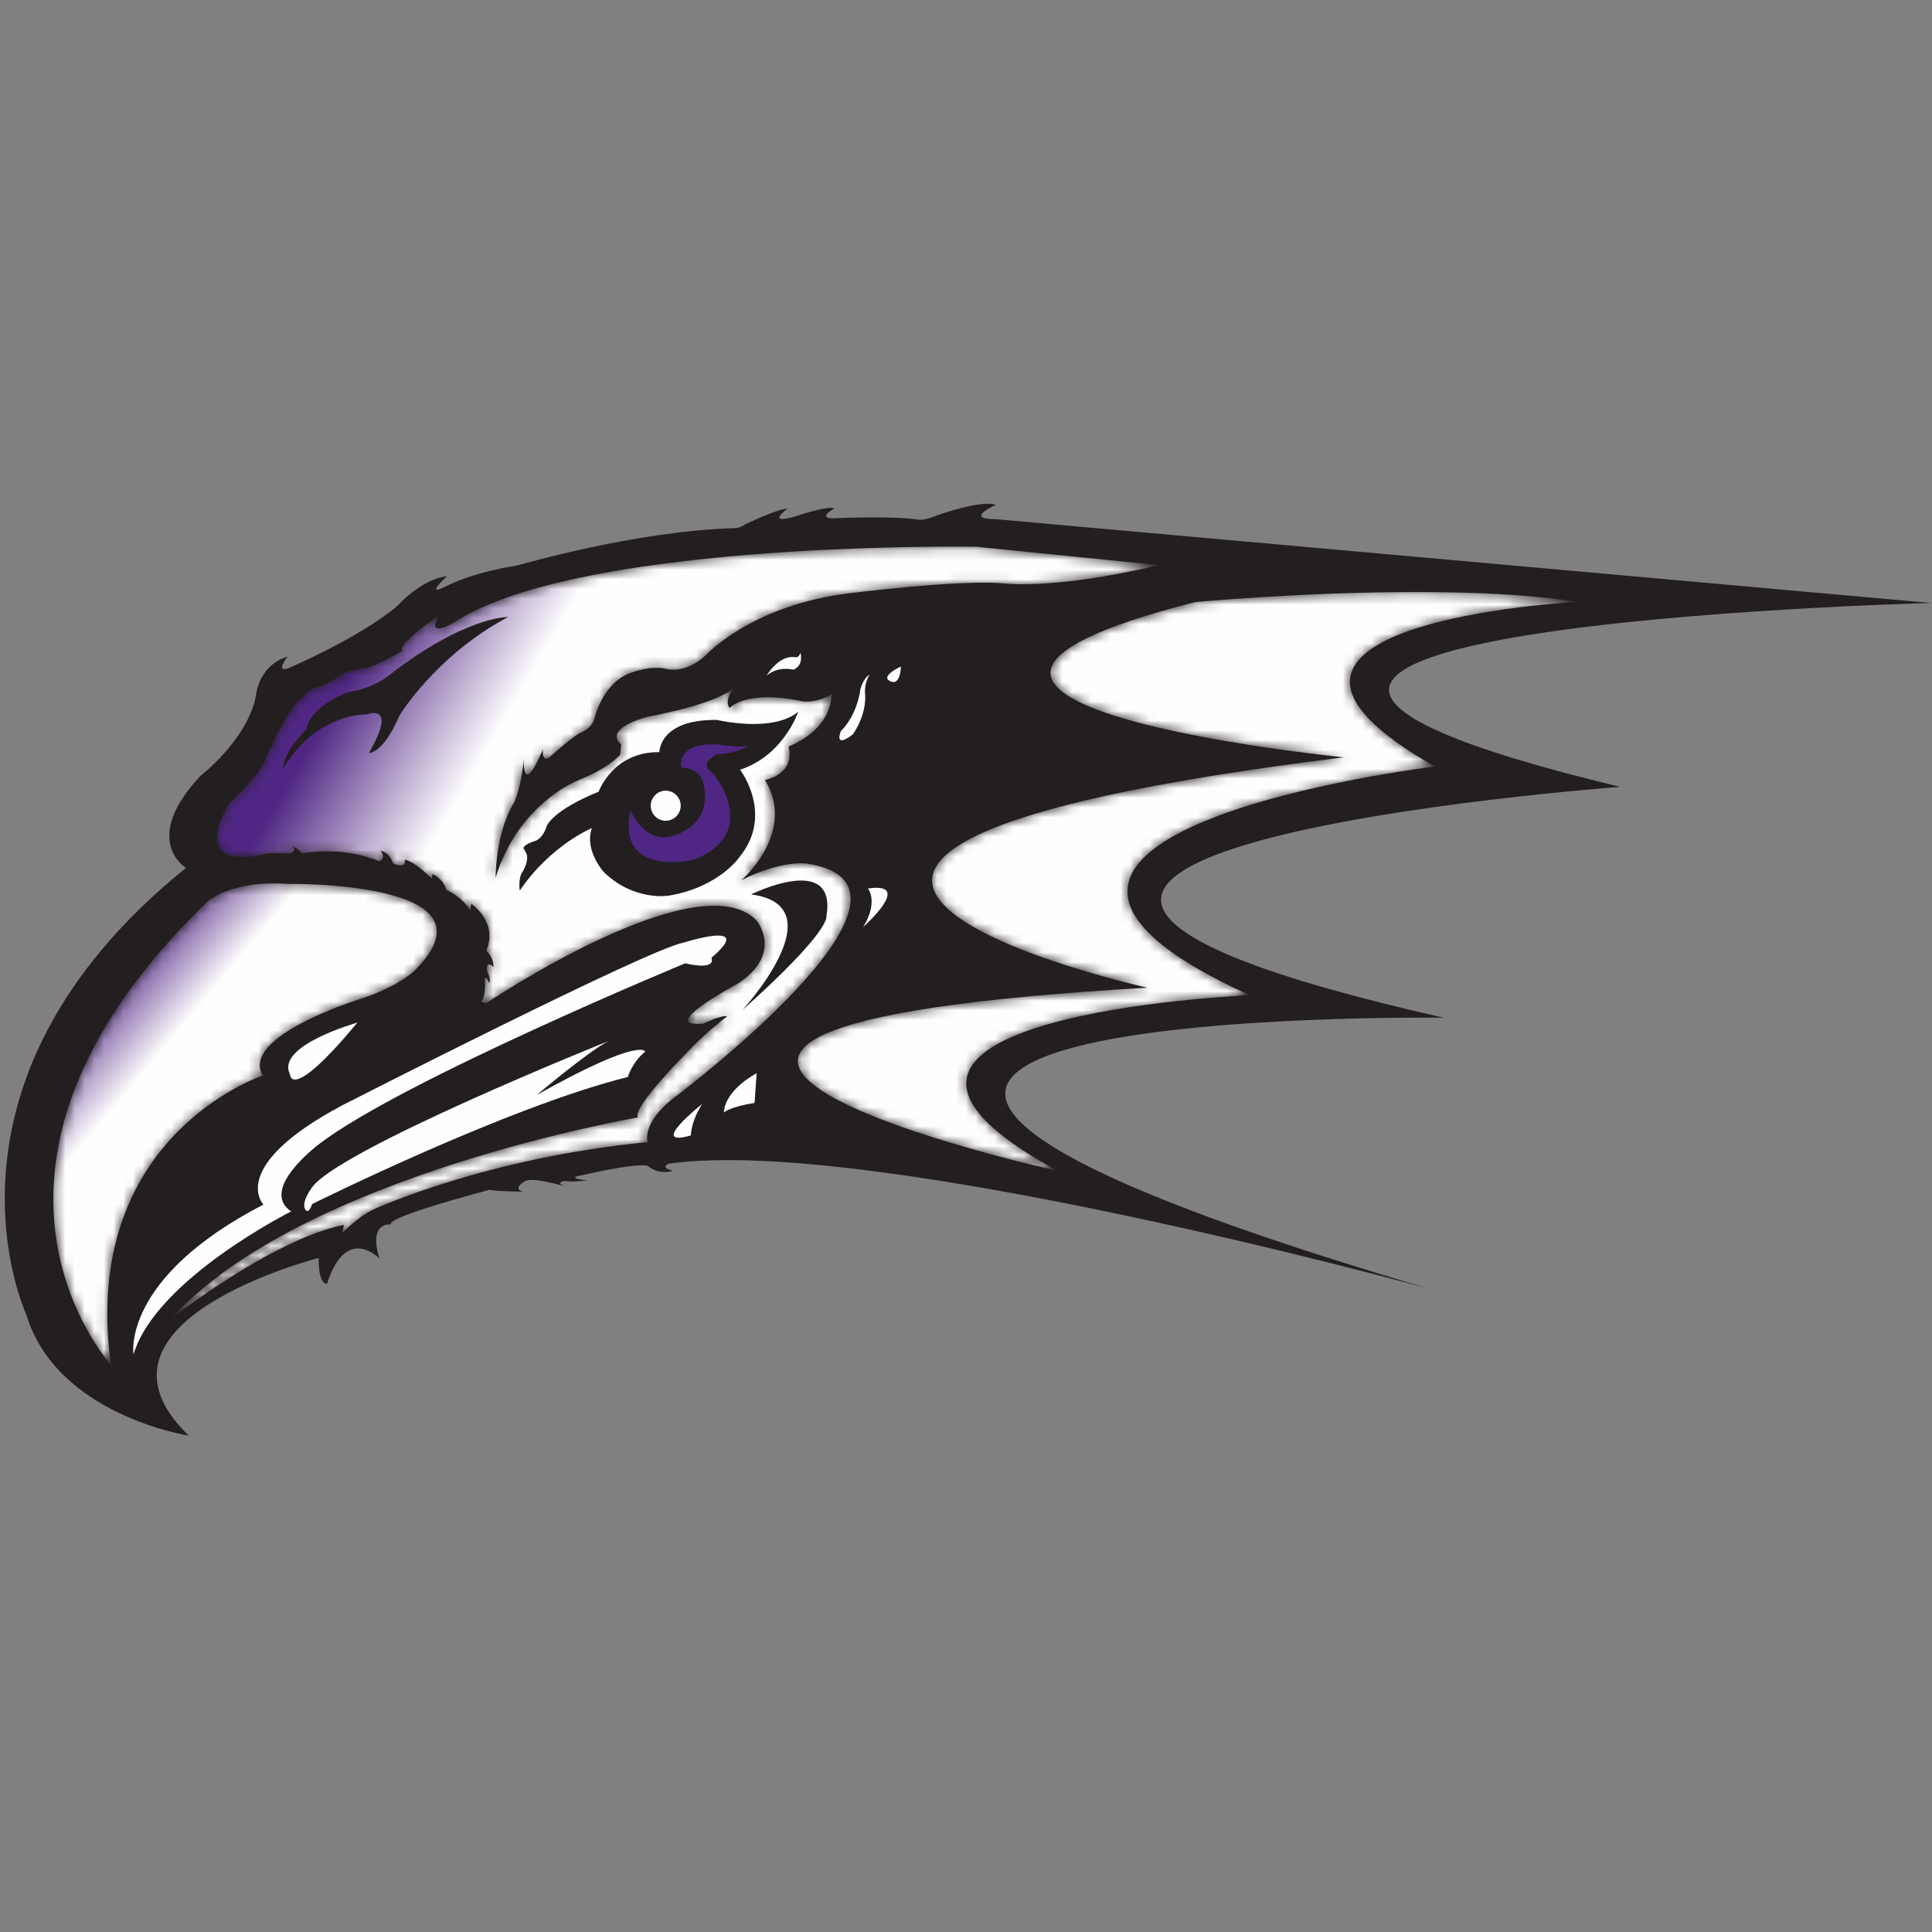
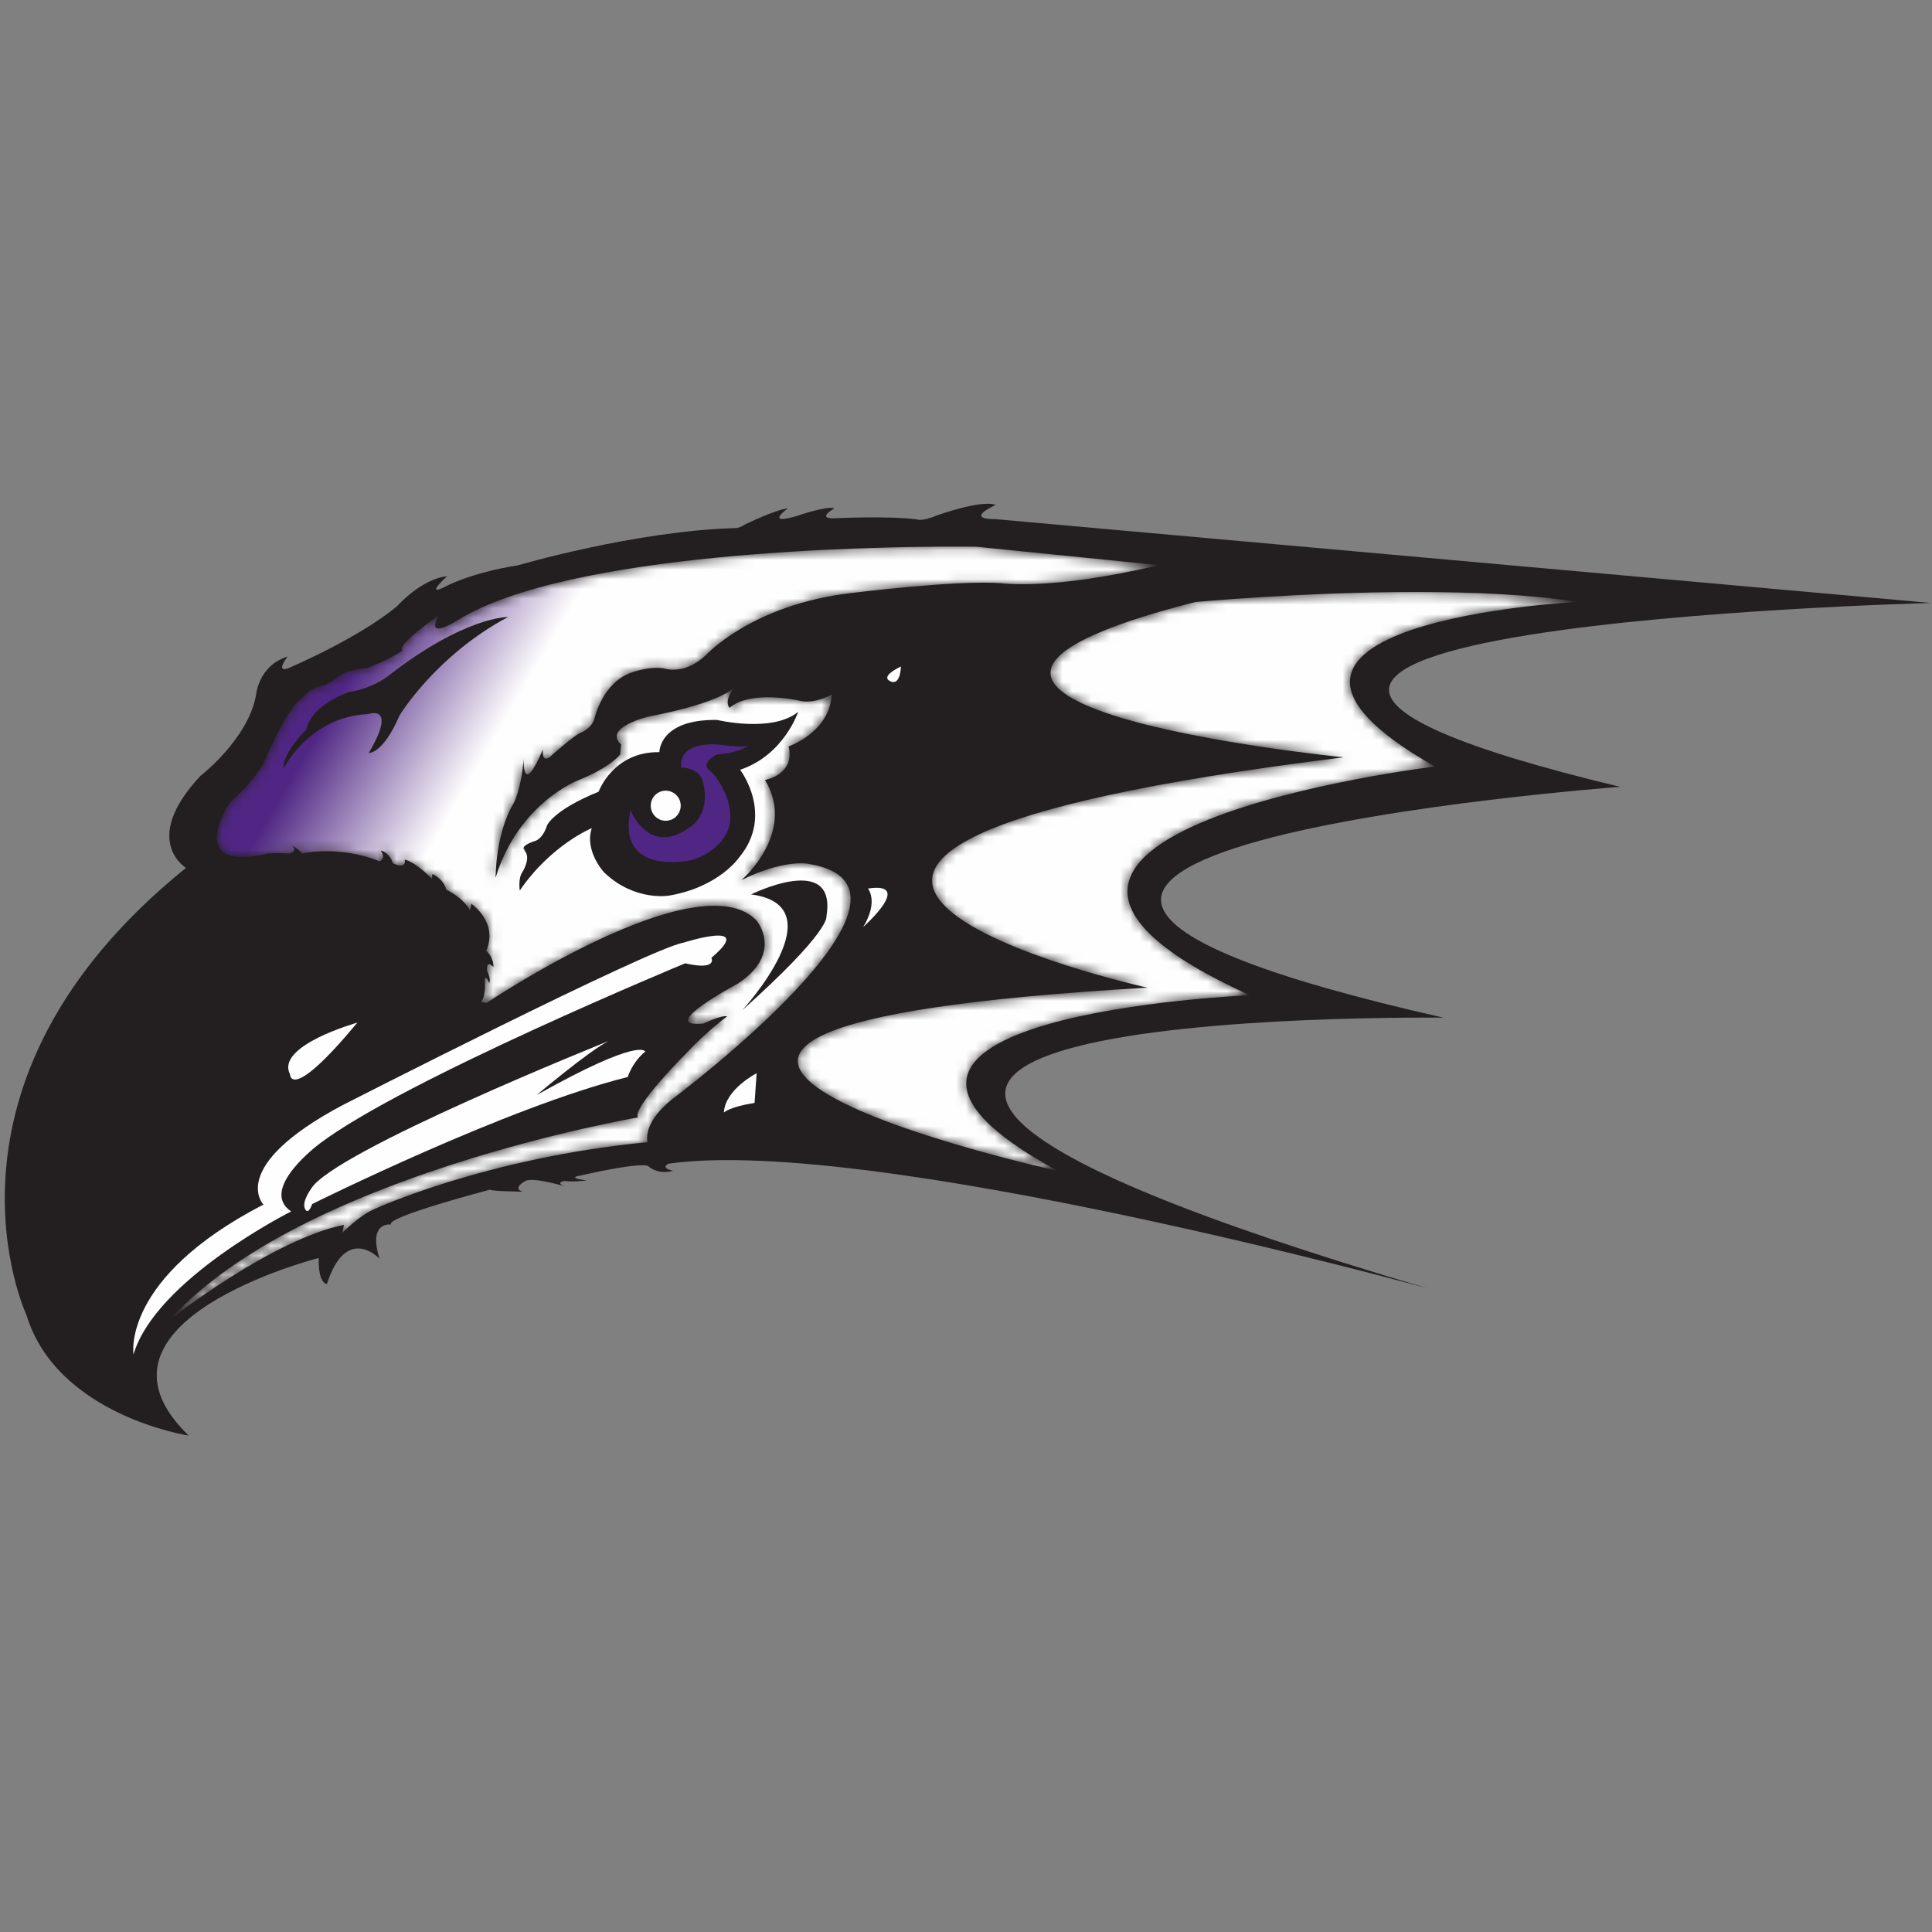
<svg xmlns="http://www.w3.org/2000/svg" xmlns:xlink="http://www.w3.org/1999/xlink" width="200px" height="200px" viewBox="0 0 200 200" version="1.1">
  <rect x="0" y="0" width="200" height="200" fill="#808080" stroke="none" />
  <title>niagara</title>
  <desc>Created with Sketch.</desc>
  <defs>
    <path d="M16.344,2.031 C-11.091,28.419 4.514,48.131 6.236,50.137 L6.236,50.137 C2.957,26.426 21.95,20.162 21.95,20.162 L21.95,20.162 C19.554,16.126 31.835,12.304 31.835,12.304 L31.835,12.304 C35.883,11.026 37.588,9.371 37.588,9.371 L37.588,9.371 C47.21,-0.059 24.494,0.322 24.494,0.322 L24.494,0.322 C23.996,0.285 23.521,0.268 23.07,0.268 L23.07,0.268 C18.493,0.268 16.344,2.031 16.344,2.031 M6.306,50.625 L6.385,50.306 C6.385,50.306 6.332,50.249 6.236,50.137 L6.236,50.137 C6.258,50.299 6.282,50.462 6.306,50.625" id="path-1" />
    <linearGradient x1="21.608%" y1="29.052%" x2="35.597%" y2="39.329%" id="linearGradient-3">
      <stop stop-color="#4F2683" offset="0%" />
      <stop stop-color="#FEFEFE" offset="100%" />
    </linearGradient>
    <path d="M29.838,7.724 C29.838,7.724 26.393,9.977 27.856,7.244 L27.856,7.244 C27.856,7.244 23.268,10.435 24.134,10.874 L24.134,10.874 C24.134,10.874 22.338,12.028 20.453,12.681 L20.453,12.681 C20.453,12.681 18.347,12.75 17.12,13.821 L17.12,13.821 C17.12,13.821 16.135,14.565 15.359,14.627 L15.359,14.627 C15.359,14.627 14.431,14.815 13.543,15.99 L13.543,15.99 C13.543,15.99 12.622,16.108 10.014,21.888 L10.014,21.888 C10.014,21.888 9.639,23.537 6.173,26.7 L6.173,26.7 C6.173,26.7 1.458,33.954 10.204,31.884 L10.204,31.884 C10.204,31.884 11.403,31.795 12.442,31.899 L12.442,31.899 C12.442,31.899 13.309,31.635 12.665,31.079 L12.665,31.079 C12.665,31.079 13.337,31.357 13.704,31.885 L13.704,31.885 C13.704,31.885 17.571,31.011 21.742,32.696 L21.742,32.696 C21.742,32.696 22.47,32.418 21.853,31.583 L21.853,31.583 C21.853,31.583 22.747,31.743 23.121,32.905 L23.121,32.905 C23.121,32.905 24.521,33.608 24.348,32.537 L24.348,32.537 C24.348,32.537 25.186,32.551 27.161,34.506 L27.161,34.506 L27.209,34.02 C27.209,34.02 28.29,34.41 28.657,35.641 L28.657,35.641 C28.657,35.641 30.396,36.448 31.102,37.784 L31.102,37.784 L31.241,37.096 C31.241,37.096 34.061,38.995 32.785,41.959 L32.785,41.959 C32.785,41.959 33.561,42.599 33.526,43.65 L33.526,43.65 C33.526,43.65 32.771,42.8 32.86,44.004 L32.86,44.004 C32.86,44.004 33.324,44.964 33.082,45.291 L33.082,45.291 C33.082,45.291 32.687,44.338 32.624,44.964 L32.624,44.964 C32.624,44.964 32.818,46.529 32.256,47.246 L32.256,47.246 L32.804,47.371 C32.804,47.371 54.714,32.645 60.748,38.804 L60.748,38.804 C60.748,38.804 63.629,42.186 58.833,45.356 L58.833,45.356 C58.833,45.356 50.183,49.965 55.269,49.494 L55.269,49.494 C55.269,49.494 57.182,48.563 57.723,48.757 L57.723,48.757 C57.723,48.757 55.533,50.363 53.571,52.485 L53.571,52.485 C53.571,52.485 47.817,58.229 48.489,59.21 L48.489,59.21 C48.489,59.21 13.62,65.159 0.139,80.055 L0.139,80.055 C0.139,80.055 10.62,71.836 18.048,70.336 L18.048,70.336 L17.896,71.164 C17.896,71.164 19.539,69.432 21.223,68.689 L21.223,68.689 C21.223,68.689 32.742,63.385 49.492,61.77 L49.492,61.77 C49.492,61.77 48.842,59.878 52.037,57.319 L52.037,57.319 C52.037,57.319 81.462,35.34 66.024,32.941 L66.024,32.941 C66.024,32.941 63.55,32.481 59.204,34.643 L59.204,34.643 C59.204,34.643 64.944,29.741 61.64,24.279 L61.64,24.279 C61.64,24.279 64.773,23.752 64.088,20.801 L64.088,20.801 C64.088,20.801 68.364,19.335 68.545,15.419 L68.545,15.419 C68.545,15.419 66.757,16.503 65.122,16.057 L65.122,16.057 C65.122,16.057 60.126,14.921 57.977,16.813 L57.977,16.813 C57.977,16.813 57.294,16.183 58.468,14.708 L58.468,14.708 C57.878,15.253 55.9,16.508 49.557,17.721 L49.557,17.721 C49.557,17.721 44.824,18.861 46.749,20.6 L46.749,20.6 L46.645,21.644 C46.645,21.644 45.674,22.951 42.32,24.3 L42.32,24.3 C42.32,24.3 36.137,26.628 33.751,34.398 L33.751,34.398 C33.751,34.398 33.718,29.827 35.646,26.648 L35.646,26.648 C35.646,26.648 36.422,25.181 36.666,22.044 L36.666,22.044 C36.666,22.044 36.449,26.308 38.648,21.119 L38.648,21.119 C38.648,21.119 38.474,22.858 39.646,21.641 L39.646,21.641 C39.646,21.641 42.023,19.562 42.529,19.402 L42.529,19.402 C42.529,19.402 43.763,18.964 44.02,17.796 L44.02,17.796 C44.02,17.796 44.881,14.088 47.916,13.129 L47.916,13.129 C47.916,13.129 49.877,12.413 51.381,12.776 L51.381,12.776 C51.381,12.776 53.349,13.396 55.512,11.365 L55.512,11.365 C55.512,11.365 60.233,6.149 70.503,4.936 L70.503,4.936 C70.503,4.936 81.349,3.569 86.075,3.905 L86.075,3.905 C86.075,3.905 91.175,4.7 102.43,2.04 L102.43,2.04 L83.513,0.133 C83.513,0.133 82.705,0.12 81.281,0.12 L81.281,0.12 C72.652,0.12 41.363,0.623 29.838,7.724 M58.468,14.708 C58.661,14.529 58.705,14.427 58.705,14.427 L58.705,14.427 C58.619,14.524 58.54,14.617 58.468,14.708" id="path-4" />
    <linearGradient x1="10.878%" y1="33.002%" x2="26.001%" y2="39.856%" id="linearGradient-6">
      <stop stop-color="#4F2683" offset="0%" />
      <stop stop-color="#FEFEFE" offset="100%" />
    </linearGradient>
    <path d="M41.24,1.231 C0.156,11.707 56.608,17.305 56.608,17.305 L56.608,17.305 C-25.458,27.446 36.29,41.153 36.29,41.153 L36.29,41.153 C-39.316,45.48 27.025,60.127 27.025,60.127 L27.025,60.127 C-2.68,44.018 46.887,41.934 46.887,41.934 L46.887,41.934 C9.79,25.08 66.053,18.257 66.053,18.257 L66.053,18.257 C39.755,3.324 80.823,1.217 80.823,1.217 L80.823,1.217 C75.942,0.448 69.942,0.192 64.1,0.192 L64.1,0.192 C52.345,0.192 41.24,1.231 41.24,1.231" id="path-7" />
    <linearGradient x1="25.688%" y1="37.389%" x2="39.742%" y2="42.468%" id="linearGradient-9">
      <stop stop-color="#4F2683" offset="0%" />
      <stop stop-color="#FEFEFE" offset="100%" />
    </linearGradient>
  </defs>
  <g id="niagara" stroke="none" stroke-width="1" fill="none" fill-rule="evenodd">
    <g id="niagara_BGD">
      <g id="Group-68" transform="translate(0, 51)">
        <g id="Group-25" fill="#231F20">
          <path d="M19.536,97.614 C19.536,97.614 5.885,95.536 2.729,85.101 C2.729,85.101 -8.461,61.207 19.252,38.845 C19.252,38.845 14.5,35.977 20.767,29.302 C20.767,29.302 25.619,25.574 26.494,21.025 C26.494,21.025 26.699,17.919 29.77,16.964 C29.77,16.964 28.442,18.692 29.859,18.167 C29.859,18.167 37.206,15.043 41.143,11.716 C41.143,11.716 43.591,8.941 46.28,8.65 C46.28,8.65 43.853,10.864 46.103,9.721 C46.103,9.721 48.695,8.296 53.601,7.525 C53.601,7.525 65.716,3.968 76.035,3.672 C76.035,3.672 76.519,3.721 77.123,3.291 C77.123,3.291 80.359,1.719 81.558,1.629 C81.558,1.629 79.07,3.416 82.459,2.423 C82.459,2.423 85.578,1.332 86.388,1.624 C86.388,1.624 84.239,2.813 86.707,2.64 C86.707,2.64 91.911,2.391 94.884,2.761 C94.884,2.761 95.417,3.026 97.025,2.344 C97.025,2.344 101.6,0.697 103.082,1.268 C103.082,1.268 99.714,2.756 103.075,2.743 L199.899,11.421 C199.899,11.421 99.09,13.984 167.717,30.454 C167.717,30.454 74.276,37.363 149.431,54.35 C149.431,54.35 48.448,53.06 147.802,82.37 C147.802,82.37 90.26,66.516 69.247,69.458 C69.247,69.458 68.229,69.847 69.663,70.203 C69.663,70.203 68.283,70.696 67.12,69.736 C67.12,69.736 66.898,69.151 60.023,70.707 C60.023,70.707 58.533,70.909 60.744,71.201 C60.744,71.201 59.184,71.396 58.429,71.249 C58.429,71.249 57.216,71.478 58.852,71.924 C58.852,71.924 55.255,70.789 54.368,71.262 C54.368,71.262 52.961,72.033 54.118,72.361 C54.118,72.361 50.972,72.325 50.709,72.158 C50.709,72.158 39.856,74.999 40.479,75.765 C40.479,75.765 38.068,75.381 39.286,79.298 C39.286,79.298 35.871,75.652 33.845,81.912 C33.845,81.912 32.93,81.96 32.994,79.226 C32.994,79.226 7.282,85.77 19.536,97.614" id="Fill-23" />
        </g>
        <g id="Group-28" transform="translate(5.256, 40.178)">
          <mask id="mask-2" fill="white">
            <use xlink:href="#path-1" />
          </mask>
          <g id="Clip-27" />
-           <path d="M16.344,2.031 C-11.091,28.419 4.514,48.131 6.236,50.137 L6.236,50.137 C2.957,26.426 21.95,20.162 21.95,20.162 L21.95,20.162 C19.554,16.126 31.835,12.304 31.835,12.304 L31.835,12.304 C35.883,11.026 37.588,9.371 37.588,9.371 L37.588,9.371 C47.21,-0.059 24.494,0.322 24.494,0.322 L24.494,0.322 C23.996,0.285 23.521,0.268 23.07,0.268 L23.07,0.268 C18.493,0.268 16.344,2.031 16.344,2.031 M6.306,50.625 L6.385,50.306 C6.385,50.306 6.332,50.249 6.236,50.137 L6.236,50.137 C6.258,50.299 6.282,50.462 6.306,50.625" id="Fill-26" fill="url(#linearGradient-3)" mask="url(#mask-2)" />
        </g>
        <g id="Group-35" transform="translate(13.709, 45.578)" fill="#FEFEFE">
          <path d="M23.285,9.283 C23.285,9.283 14.788,11.659 16.311,14.623 C16.311,14.623 16.282,17.712 23.285,9.283" id="Fill-29" />
          <path d="M0.113,43.626 C0.113,43.626 -1.201,35.765 13.562,28.118 C13.562,28.118 9.752,24.221 21.729,17.839 C21.729,17.839 53.446,1.642 57.008,1.017 C57.008,1.017 64.673,-1.443 59.932,2.576 C59.932,2.576 60.638,3.912 57.215,3.146 C57.215,3.146 28.009,15.24 19.372,21.817 C19.372,21.817 13.022,26.518 16.431,28.829 C16.431,28.829 2.43,35.85 0.113,43.626" id="Fill-31" />
          <path d="M18.607,28.064 C18.607,28.064 38.79,18.012 51.279,14.914 C51.279,14.914 51.709,13.412 53.082,12.285 C53.082,12.285 52.68,10.699 41.854,16.775 C41.854,16.775 47.205,12.256 49.271,11.198 C49.271,11.198 20.688,22.653 18.483,26.506 C18.483,26.506 17.512,27.813 17.859,28.551 C18.205,29.288 18.607,28.064 18.607,28.064" id="Fill-33" />
        </g>
        <g id="Group-38" transform="translate(17.552, 5.464)">
          <mask id="mask-5" fill="white">
            <use xlink:href="#path-4" />
          </mask>
          <g id="Clip-37" />
          <path d="M29.838,7.724 C29.838,7.724 26.393,9.977 27.856,7.244 L27.856,7.244 C27.856,7.244 23.268,10.435 24.134,10.874 L24.134,10.874 C24.134,10.874 22.338,12.028 20.453,12.681 L20.453,12.681 C20.453,12.681 18.347,12.75 17.12,13.821 L17.12,13.821 C17.12,13.821 16.135,14.565 15.359,14.627 L15.359,14.627 C15.359,14.627 14.431,14.815 13.543,15.99 L13.543,15.99 C13.543,15.99 12.622,16.108 10.014,21.888 L10.014,21.888 C10.014,21.888 9.639,23.537 6.173,26.7 L6.173,26.7 C6.173,26.7 1.458,33.954 10.204,31.884 L10.204,31.884 C10.204,31.884 11.403,31.795 12.442,31.899 L12.442,31.899 C12.442,31.899 13.309,31.635 12.665,31.079 L12.665,31.079 C12.665,31.079 13.337,31.357 13.704,31.885 L13.704,31.885 C13.704,31.885 17.571,31.011 21.742,32.696 L21.742,32.696 C21.742,32.696 22.47,32.418 21.853,31.583 L21.853,31.583 C21.853,31.583 22.747,31.743 23.121,32.905 L23.121,32.905 C23.121,32.905 24.521,33.608 24.348,32.537 L24.348,32.537 C24.348,32.537 25.186,32.551 27.161,34.506 L27.161,34.506 L27.209,34.02 C27.209,34.02 28.29,34.41 28.657,35.641 L28.657,35.641 C28.657,35.641 30.396,36.448 31.102,37.784 L31.102,37.784 L31.241,37.096 C31.241,37.096 34.061,38.995 32.785,41.959 L32.785,41.959 C32.785,41.959 33.561,42.599 33.526,43.65 L33.526,43.65 C33.526,43.65 32.771,42.8 32.86,44.004 L32.86,44.004 C32.86,44.004 33.324,44.964 33.082,45.291 L33.082,45.291 C33.082,45.291 32.687,44.338 32.624,44.964 L32.624,44.964 C32.624,44.964 32.818,46.529 32.256,47.246 L32.256,47.246 L32.804,47.371 C32.804,47.371 54.714,32.645 60.748,38.804 L60.748,38.804 C60.748,38.804 63.629,42.186 58.833,45.356 L58.833,45.356 C58.833,45.356 50.183,49.965 55.269,49.494 L55.269,49.494 C55.269,49.494 57.182,48.563 57.723,48.757 L57.723,48.757 C57.723,48.757 55.533,50.363 53.571,52.485 L53.571,52.485 C53.571,52.485 47.817,58.229 48.489,59.21 L48.489,59.21 C48.489,59.21 13.62,65.159 0.139,80.055 L0.139,80.055 C0.139,80.055 10.62,71.836 18.048,70.336 L18.048,70.336 L17.896,71.164 C17.896,71.164 19.539,69.432 21.223,68.689 L21.223,68.689 C21.223,68.689 32.742,63.385 49.492,61.77 L49.492,61.77 C49.492,61.77 48.842,59.878 52.037,57.319 L52.037,57.319 C52.037,57.319 81.462,35.34 66.024,32.941 L66.024,32.941 C66.024,32.941 63.55,32.481 59.204,34.643 L59.204,34.643 C59.204,34.643 64.944,29.741 61.64,24.279 L61.64,24.279 C61.64,24.279 64.773,23.752 64.088,20.801 L64.088,20.801 C64.088,20.801 68.364,19.335 68.545,15.419 L68.545,15.419 C68.545,15.419 66.757,16.503 65.122,16.057 L65.122,16.057 C65.122,16.057 60.126,14.921 57.977,16.813 L57.977,16.813 C57.977,16.813 57.294,16.183 58.468,14.708 L58.468,14.708 C57.878,15.253 55.9,16.508 49.557,17.721 L49.557,17.721 C49.557,17.721 44.824,18.861 46.749,20.6 L46.749,20.6 L46.645,21.644 C46.645,21.644 45.674,22.951 42.32,24.3 L42.32,24.3 C42.32,24.3 36.137,26.628 33.751,34.398 L33.751,34.398 C33.751,34.398 33.718,29.827 35.646,26.648 L35.646,26.648 C35.646,26.648 36.422,25.181 36.666,22.044 L36.666,22.044 C36.666,22.044 36.449,26.308 38.648,21.119 L38.648,21.119 C38.648,21.119 38.474,22.858 39.646,21.641 L39.646,21.641 C39.646,21.641 42.023,19.562 42.529,19.402 L42.529,19.402 C42.529,19.402 43.763,18.964 44.02,17.796 L44.02,17.796 C44.02,17.796 44.881,14.088 47.916,13.129 L47.916,13.129 C47.916,13.129 49.877,12.413 51.381,12.776 L51.381,12.776 C51.381,12.776 53.349,13.396 55.512,11.365 L55.512,11.365 C55.512,11.365 60.233,6.149 70.503,4.936 L70.503,4.936 C70.503,4.936 81.349,3.569 86.075,3.905 L86.075,3.905 C86.075,3.905 91.175,4.7 102.43,2.04 L102.43,2.04 L83.513,0.133 C83.513,0.133 82.705,0.12 81.281,0.12 L81.281,0.12 C72.652,0.12 41.363,0.623 29.838,7.724 M58.468,14.708 C58.661,14.529 58.705,14.427 58.705,14.427 L58.705,14.427 C58.619,14.524 58.54,14.617 58.468,14.708" id="Fill-36" fill="url(#linearGradient-6)" mask="url(#mask-5)" />
        </g>
        <g id="Group-59" transform="translate(29.079, 12.792)">
-           <path d="M43.61,50.49 C43.61,50.49 37.834,55.061 42.445,53.745 C42.445,53.745 42.39,52.428 43.61,50.49" id="Fill-39" fill="#FEFEFE" />
          <path d="M45.855,51.372 C45.855,51.372 46.474,50.779 49.034,50.381 L49.247,47.311 C49.247,47.311 46.004,48.952 45.855,51.372" id="Fill-41" fill="#FEFEFE" />
          <path d="M48.672,28.797 C48.672,28.797 57.609,24.357 56.47,31.081 C56.47,31.081 56.977,32.538 47.753,40.789 C47.753,40.789 57.699,29.987 48.672,28.797" id="Fill-43" fill="#231F20" />
          <path d="M24.727,28.398 C24.727,28.398 24.529,27.114 25.014,26.46 C25.014,26.46 25.847,25.139 25.316,24.383 C24.785,23.626 25.329,24.243 25.329,24.243 C25.329,24.243 24.433,23.872 26.411,23.228 C26.411,23.228 27.137,22.973 27.548,21.656 C27.548,21.656 28.172,20.08 32.89,18.166 C32.89,18.166 34.379,14.006 39.179,14.069 C39.179,14.069 39.148,10.646 45.158,10.736 C45.158,10.736 50.854,12.106 53.548,9.895 C53.548,9.895 52.073,14.384 47.536,15.894 C47.536,15.894 51.087,20.515 47.472,24.928 C47.472,24.928 45.388,28.044 40.167,28.923 C40.167,28.923 36.605,29.548 33.455,26.514 C33.455,26.514 31.391,24.292 32.186,21.936 C32.186,21.936 27.954,23.665 24.727,28.398" id="Fill-45" fill="#231F20" />
          <path d="M36.197,20.092 C36.197,20.092 38.168,25.115 42.572,21.671 C42.572,21.671 44.48,20.317 43.714,17.242 C43.714,17.242 43.581,15.777 41.447,15.655 C41.447,15.655 40.828,12.97 45.416,13.292 C45.416,13.292 47.897,13.682 48.442,13.362 C48.442,13.362 47.476,14.155 45.176,14.298 C45.176,14.298 43.124,15.215 44.616,16.162 C44.616,16.162 46.851,18.542 46.475,21.362 C46.475,21.362 46.308,23.968 42.589,25.233 C42.589,25.233 34.661,27.057 36.197,20.092" id="Fill-47" fill="#4F2683" />
          <path d="M60.772,28.189 C60.772,28.189 61.898,29.52 60.281,32.168 C60.281,32.168 65.604,27.457 60.772,28.189" id="Fill-49" fill="#FEFEFE" />
-           <path d="M50.283,6.147 C50.283,6.147 51.527,3.977 53.227,4.242 C53.227,4.242 53.587,4.372 53.786,3.783 C53.786,3.783 54.169,5.086 53.051,5.536 C53.051,5.536 51.508,5.099 50.283,6.147" id="Fill-51" fill="#FEFEFE" />
-           <path d="M60.932,6.048 C60.932,6.048 60.345,6.317 59.989,7.546 C59.989,7.546 59.73,10.143 57.969,11.886 C57.969,11.886 57.174,13.774 59.193,12.244 C59.193,12.244 60.7,10.241 60.465,7.922 C60.465,7.922 60.373,6.976 60.932,6.048" id="Fill-53" fill="#FEFEFE" />
          <path d="M64.19,5.206 C64.19,5.206 62.383,6.007 62.84,6.569 C62.84,6.569 64.037,7.673 64.19,5.206" id="Fill-55" fill="#FEFEFE" />
          <path d="M23.523,0.078 C23.523,0.078 19.053,-0.021 11.081,6.202 C11.081,6.202 9.41,7.509 7.068,7.835 C7.068,7.835 3.159,9.128 2.618,11.743 C2.618,11.743 0.22,14.031 0.253,15.791 C0.253,15.791 2.965,10.373 9.008,10.139 C9.008,10.139 12.134,8.978 9.097,14.153 C9.097,14.153 10.552,14.299 12.286,10.258 C12.286,10.258 16.058,4.033 23.523,0.078" id="Fill-57" fill="#231F20" />
        </g>
        <g id="Group-62" transform="translate(82.487, 10.092)">
          <mask id="mask-8" fill="white">
            <use xlink:href="#path-7" />
          </mask>
          <g id="Clip-61" />
          <path d="M41.24,1.231 C0.156,11.707 56.608,17.305 56.608,17.305 L56.608,17.305 C-25.458,27.446 36.29,41.153 36.29,41.153 L36.29,41.153 C-39.316,45.48 27.025,60.127 27.025,60.127 L27.025,60.127 C-2.68,44.018 46.887,41.934 46.887,41.934 L46.887,41.934 C9.79,25.08 66.053,18.257 66.053,18.257 L66.053,18.257 C39.755,3.324 80.823,1.217 80.823,1.217 L80.823,1.217 C75.942,0.448 69.942,0.192 64.1,0.192 L64.1,0.192 C52.345,0.192 41.24,1.231 41.24,1.231" id="Fill-60" fill="url(#linearGradient-9)" mask="url(#mask-8)" />
        </g>
        <g id="Group-67" transform="translate(67.117, 30.535)" fill="#FEFEFE">
          <path d="M1.661,3.25 C2.419,3.326 3.095,2.771 3.171,2.011 C3.247,1.25 2.694,0.572 1.936,0.495 C1.179,0.419 0.502,0.974 0.427,1.734 C0.351,2.495 0.903,3.174 1.661,3.25" id="Fill-63" />
          <path d="M1.796,0.661 C1.519,0.661 1.252,0.756 1.035,0.934 C0.785,1.14 0.63,1.43 0.598,1.752 C0.531,2.416 1.016,3.011 1.678,3.078 C2.336,3.147 2.933,2.659 3,1.994 C3.066,1.329 2.581,0.733 1.919,0.667 C1.878,0.663 1.837,0.661 1.796,0.661 M1.8,3.43 C1.748,3.43 1.696,3.427 1.644,3.422 C0.793,3.336 0.171,2.571 0.255,1.717 C0.297,1.303 0.496,0.93 0.817,0.667 C1.138,0.404 1.54,0.28 1.954,0.324 C2.366,0.365 2.737,0.565 2.999,0.887 C3.261,1.209 3.383,1.614 3.342,2.028 C3.261,2.83 2.586,3.43 1.8,3.43" id="Fill-65" />
        </g>
      </g>
    </g>
  </g>
</svg>